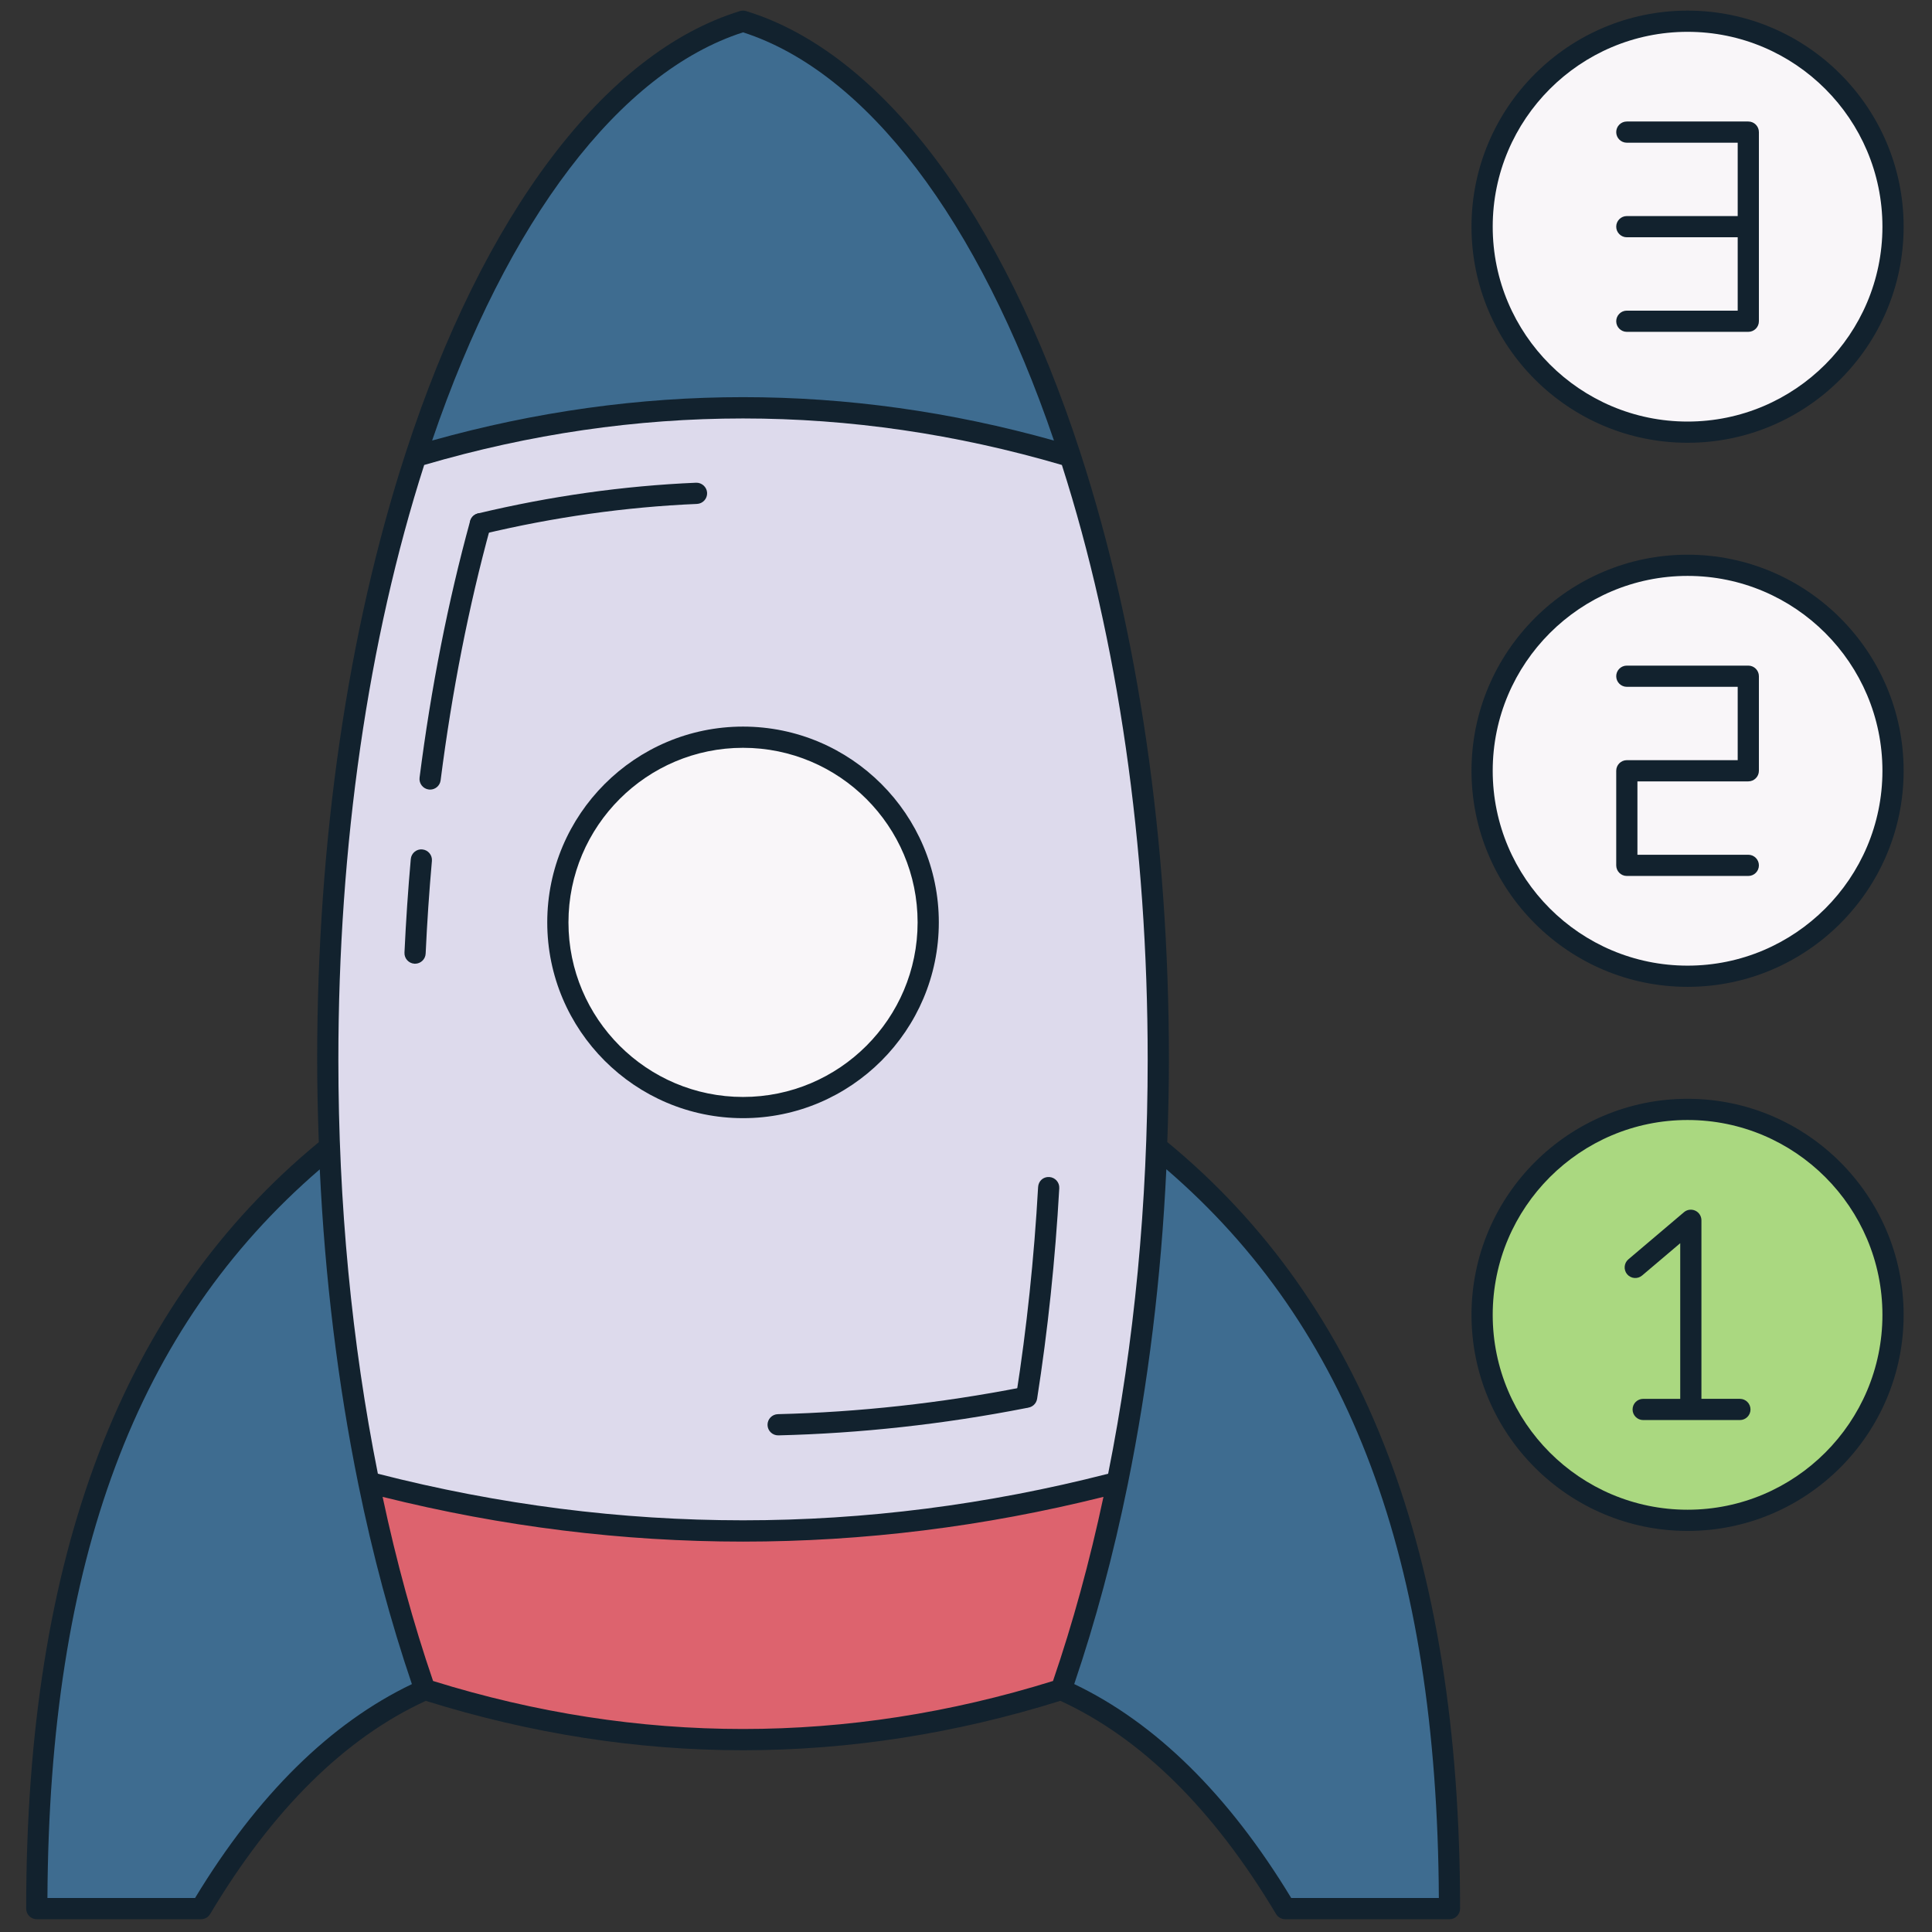
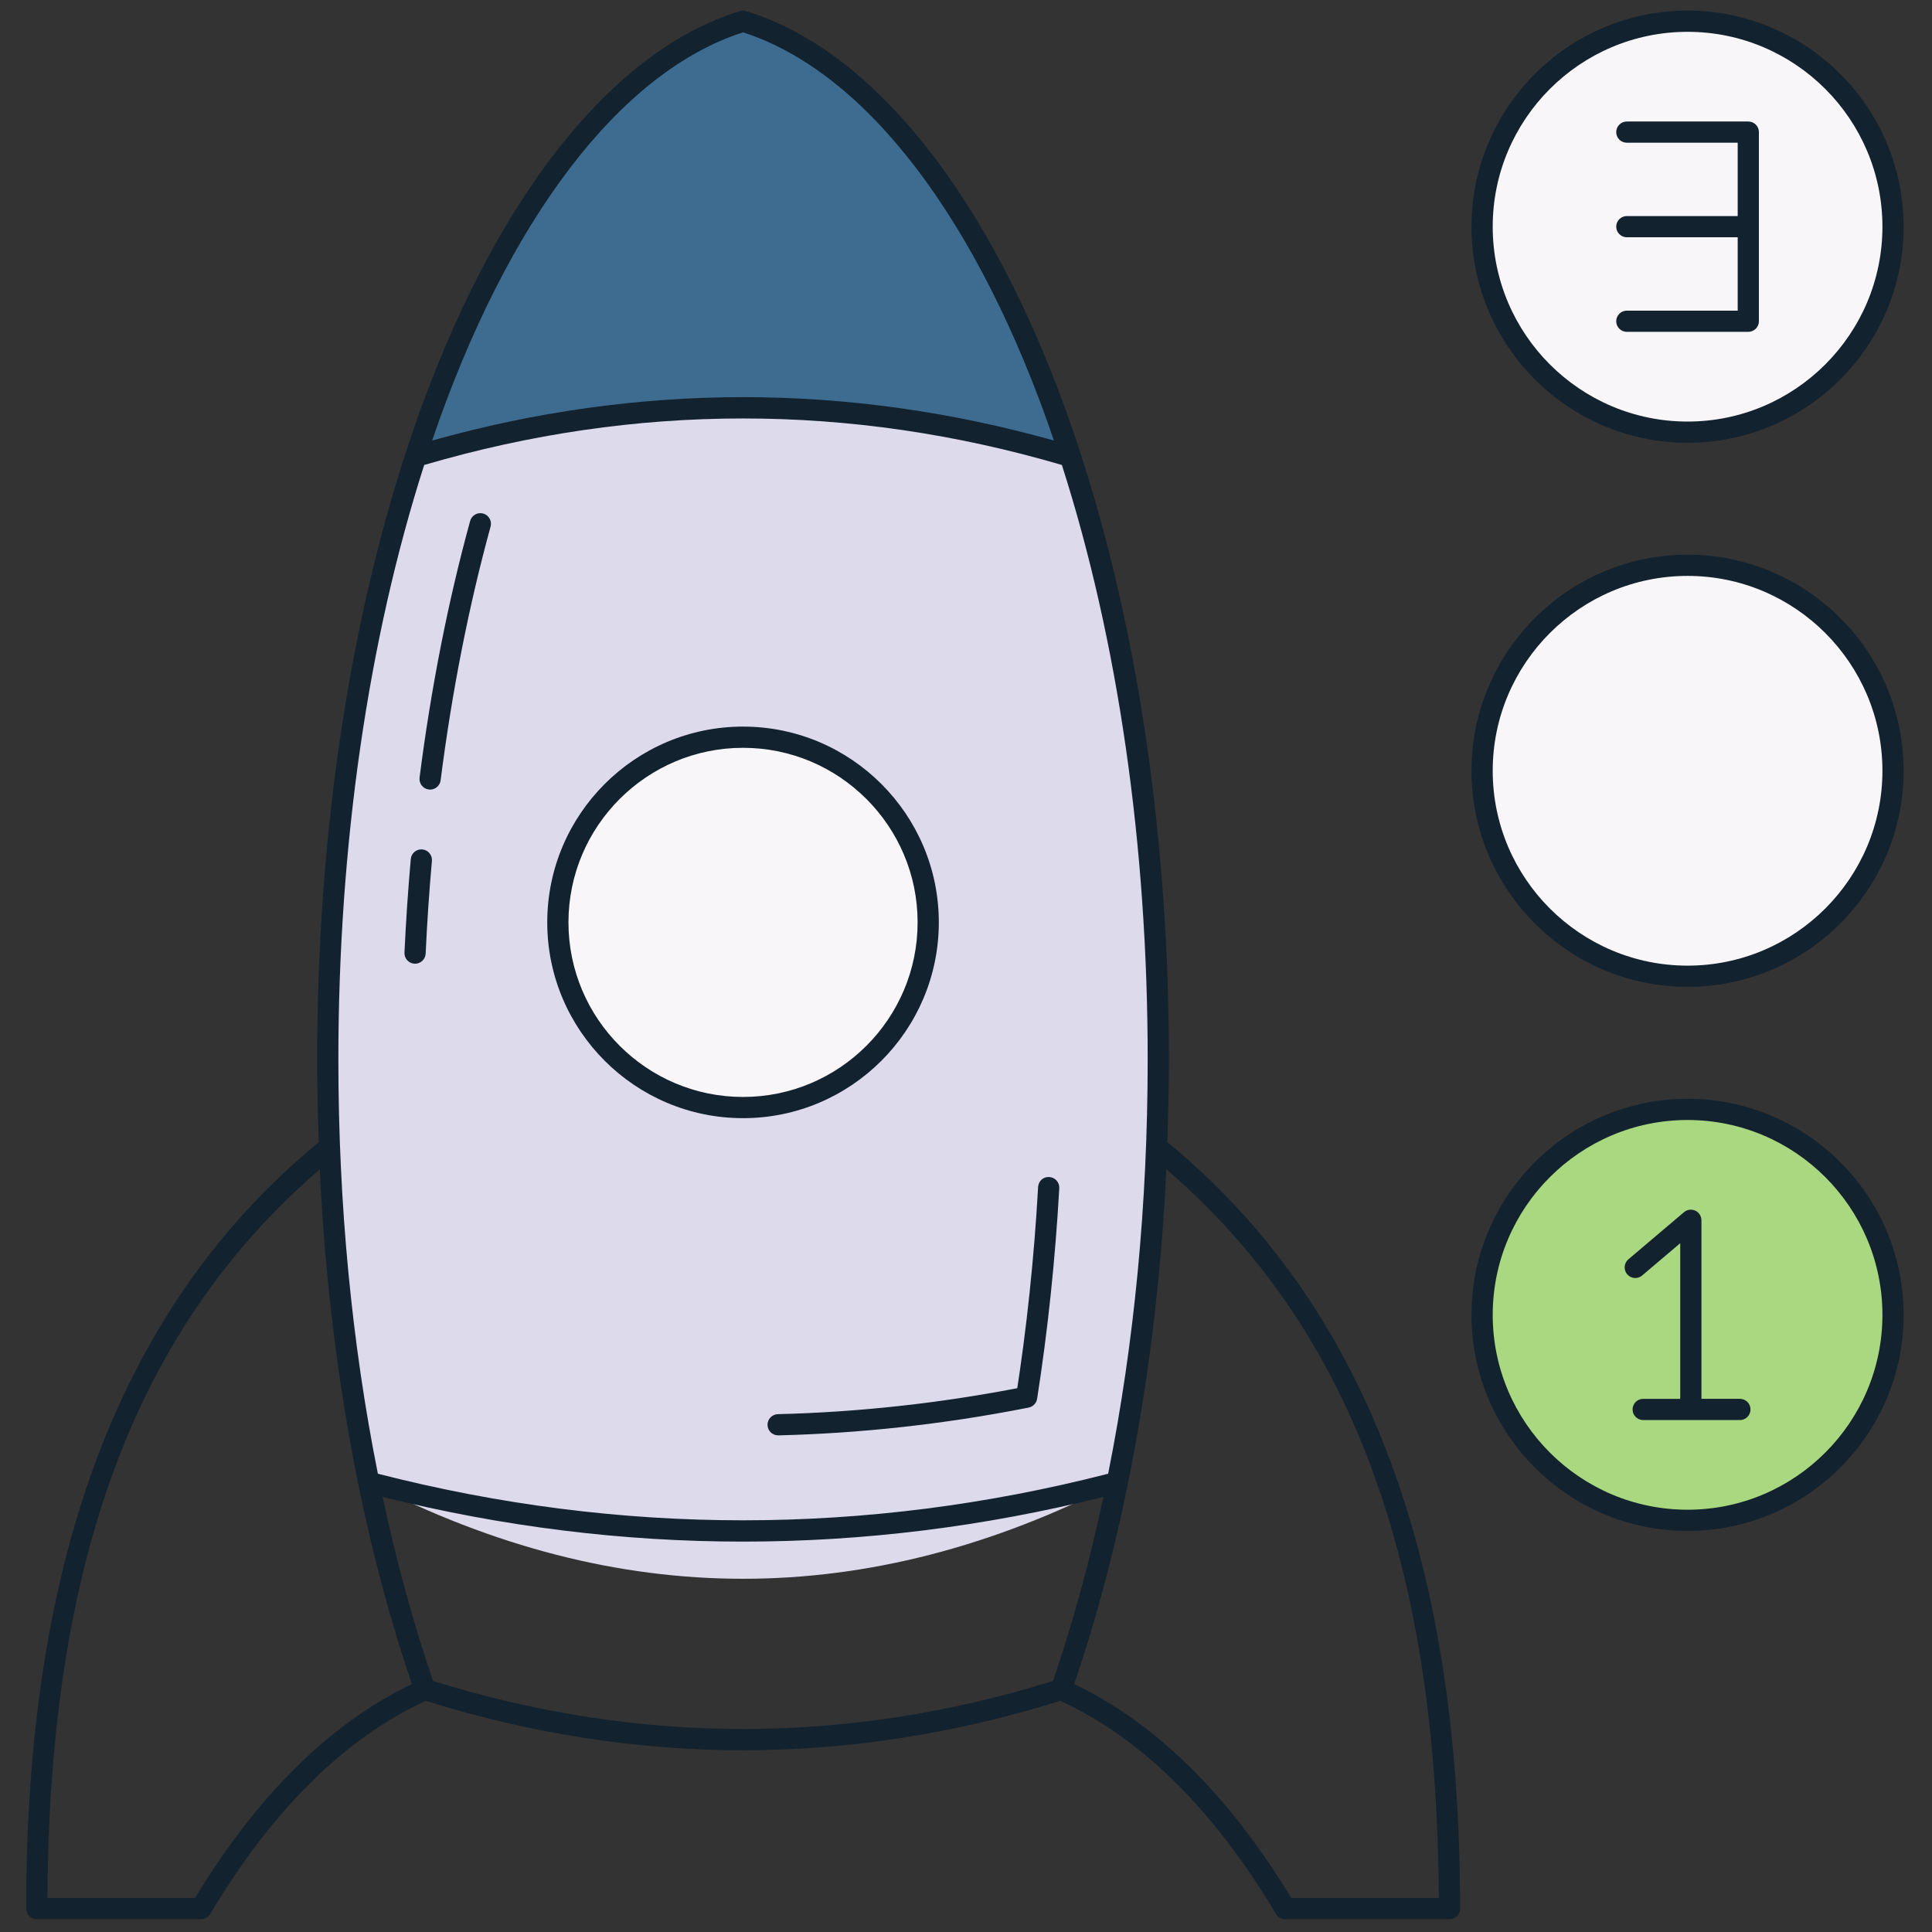
<svg xmlns="http://www.w3.org/2000/svg" version="1.1" width="256" height="256" viewBox="0 0 256 256" xml:space="preserve">
  <rect x="0" y="0" width="256" height="256" fill="#333333" stroke="none" />
  <g style="stroke: none; stroke-width: 0; stroke-dasharray: none; stroke-linecap: butt; stroke-linejoin: miter; stroke-miterlimit: 10; fill: none; fill-rule: nonzero; opacity: 1;" transform="translate(1.407 1.407) scale(2.81 2.81)">
-     <path d="M 54.048 53.584 c 8.346 6.777 13.801 17.462 13.801 35.916 h -7.745 c -3.089 -5.179 -6.617 -8.579 -10.551 -10.333 L 54.048 53.584 z" style="stroke: none; stroke-width: 1; stroke-dasharray: none; stroke-linecap: butt; stroke-linejoin: miter; stroke-miterlimit: 10; fill: rgb(62,108,144); fill-rule: nonzero; opacity: 1;" transform=" matrix(1 0 0 1 0 0) " stroke-linecap="round" />
-     <path d="M 15.035 53.584 C 6.69 60.361 1.234 71.046 1.234 89.5 H 8.98 c 3.089 -5.179 6.617 -8.579 10.551 -10.333 L 15.035 53.584 z" style="stroke: none; stroke-width: 1; stroke-dasharray: none; stroke-linecap: butt; stroke-linejoin: miter; stroke-miterlimit: 10; fill: rgb(62,108,144); fill-rule: nonzero; opacity: 1;" transform=" matrix(1 0 0 1 0 0) " stroke-linecap="round" />
    <path d="M 52.187 69.402 c 1.242 -6.098 1.932 -12.842 1.932 -19.939 c 0 -10.59 -1.534 -20.401 -4.146 -28.445 c -10.29 -5.013 -20.58 -5.013 -30.87 0 c -2.612 8.044 -4.146 17.855 -4.146 28.445 c 0 7.097 0.69 13.841 1.932 19.939 C 28.654 75.461 40.42 75.461 52.187 69.402 z" style="stroke: none; stroke-width: 1; stroke-dasharray: none; stroke-linecap: butt; stroke-linejoin: miter; stroke-miterlimit: 10; fill: rgb(221,218,236); fill-rule: nonzero; opacity: 1;" transform=" matrix(1 0 0 1 0 0) " stroke-linecap="round" />
    <circle cx="79.079" cy="10.189" r="9.689" style="stroke: none; stroke-width: 1; stroke-dasharray: none; stroke-linecap: butt; stroke-linejoin: miter; stroke-miterlimit: 10; fill: rgb(249,246,249); fill-rule: nonzero; opacity: 1;" transform="  matrix(1 0 0 1 0 0) " />
    <circle cx="79.079" cy="35.849" r="9.689" style="stroke: none; stroke-width: 1; stroke-dasharray: none; stroke-linecap: butt; stroke-linejoin: miter; stroke-miterlimit: 10; fill: rgb(249,246,249); fill-rule: nonzero; opacity: 1;" transform="  matrix(1 0 0 1 0 0) " />
    <circle cx="79.079" cy="61.499" r="9.689" style="stroke: none; stroke-width: 1; stroke-dasharray: none; stroke-linecap: butt; stroke-linejoin: miter; stroke-miterlimit: 10; fill: rgb(170,216,128); fill-rule: nonzero; opacity: 1;" transform="  matrix(1 0 0 1 0 0) " />
    <circle cx="34.532" cy="42.992" r="8.732" style="stroke: none; stroke-width: 1; stroke-dasharray: none; stroke-linecap: butt; stroke-linejoin: miter; stroke-miterlimit: 10; fill: rgb(249,246,249); fill-rule: nonzero; opacity: 1;" transform="  matrix(1 0 0 1 0 0) " />
    <path d="M 34.537 52.226 c -5.09 0 -9.232 -4.142 -9.232 -9.232 s 4.142 -9.232 9.232 -9.232 c 5.091 0 9.232 4.142 9.232 9.232 S 39.628 52.226 34.537 52.226 z M 34.537 34.762 c -4.539 0 -8.232 3.693 -8.232 8.232 c 0 4.54 3.693 8.232 8.232 8.232 c 4.54 0 8.232 -3.692 8.232 -8.232 C 42.77 38.455 39.077 34.762 34.537 34.762 z" style="stroke: none; stroke-width: 1; stroke-dasharray: none; stroke-linecap: butt; stroke-linejoin: miter; stroke-miterlimit: 10; fill: rgb(18,34,46); fill-rule: nonzero; opacity: 1;" transform=" matrix(1 0 0 1 0 0) " stroke-linecap="round" />
    <path d="M 79.077 20.378 c -5.618 0 -10.189 -4.571 -10.189 -10.189 S 73.459 0 79.077 0 s 10.188 4.571 10.188 10.189 S 84.695 20.378 79.077 20.378 z M 79.077 1 c -5.067 0 -9.189 4.122 -9.189 9.189 s 4.122 9.189 9.189 9.189 c 5.066 0 9.188 -4.122 9.188 -9.189 S 84.144 1 79.077 1 z" style="stroke: none; stroke-width: 1; stroke-dasharray: none; stroke-linecap: butt; stroke-linejoin: miter; stroke-miterlimit: 10; fill: rgb(18,34,46); fill-rule: nonzero; opacity: 1;" transform=" matrix(1 0 0 1 0 0) " stroke-linecap="round" />
    <path d="M 79.077 46.034 c -5.618 0 -10.189 -4.571 -10.189 -10.189 s 4.571 -10.189 10.189 -10.189 s 10.188 4.571 10.188 10.189 S 84.695 46.034 79.077 46.034 z M 79.077 26.656 c -5.067 0 -9.189 4.122 -9.189 9.189 s 4.122 9.189 9.189 9.189 c 5.066 0 9.188 -4.122 9.188 -9.189 S 84.144 26.656 79.077 26.656 z" style="stroke: none; stroke-width: 1; stroke-dasharray: none; stroke-linecap: butt; stroke-linejoin: miter; stroke-miterlimit: 10; fill: rgb(18,34,46); fill-rule: nonzero; opacity: 1;" transform=" matrix(1 0 0 1 0 0) " stroke-linecap="round" />
    <path d="M 79.077 71.69 c -5.618 0 -10.189 -4.57 -10.189 -10.188 s 4.571 -10.189 10.189 -10.189 s 10.188 4.571 10.188 10.189 S 84.695 71.69 79.077 71.69 z M 79.077 52.313 c -5.067 0 -9.189 4.122 -9.189 9.189 c 0 5.066 4.122 9.188 9.189 9.188 c 5.066 0 9.188 -4.122 9.188 -9.188 C 88.266 56.435 84.144 52.313 79.077 52.313 z" style="stroke: none; stroke-width: 1; stroke-dasharray: none; stroke-linecap: butt; stroke-linejoin: miter; stroke-miterlimit: 10; fill: rgb(18,34,46); fill-rule: nonzero; opacity: 1;" transform=" matrix(1 0 0 1 0 0) " stroke-linecap="round" />
    <path d="M 81.94 5.229 h -5.728 c -0.276 0 -0.5 0.224 -0.5 0.5 s 0.224 0.5 0.5 0.5 h 5.228 v 3.459 h -5.228 c -0.276 0 -0.5 0.224 -0.5 0.5 s 0.224 0.5 0.5 0.5 h 5.228 v 3.46 h -5.228 c -0.276 0 -0.5 0.224 -0.5 0.5 s 0.224 0.5 0.5 0.5 h 5.728 c 0.276 0 0.5 -0.224 0.5 -0.5 V 5.729 C 82.44 5.453 82.217 5.229 81.94 5.229 z" style="stroke: none; stroke-width: 1; stroke-dasharray: none; stroke-linecap: butt; stroke-linejoin: miter; stroke-miterlimit: 10; fill: rgb(18,34,46); fill-rule: nonzero; opacity: 1;" transform=" matrix(1 0 0 1 0 0) " stroke-linecap="round" />
-     <path d="M 81.94 40.805 h -5.728 c -0.276 0 -0.5 -0.224 -0.5 -0.5 v -4.46 c 0 -0.276 0.224 -0.5 0.5 -0.5 h 5.228 v -3.459 h -5.228 c -0.276 0 -0.5 -0.224 -0.5 -0.5 s 0.224 -0.5 0.5 -0.5 h 5.728 c 0.276 0 0.5 0.224 0.5 0.5 v 4.459 c 0 0.276 -0.224 0.5 -0.5 0.5 h -5.228 v 3.46 h 5.228 c 0.276 0 0.5 0.224 0.5 0.5 S 82.217 40.805 81.94 40.805 z" style="stroke: none; stroke-width: 1; stroke-dasharray: none; stroke-linecap: butt; stroke-linejoin: miter; stroke-miterlimit: 10; fill: rgb(18,34,46); fill-rule: nonzero; opacity: 1;" transform=" matrix(1 0 0 1 0 0) " stroke-linecap="round" />
    <path d="M 81.544 65.461 H 79.73 v -8.419 c 0 -0.194 -0.113 -0.372 -0.29 -0.454 c -0.178 -0.081 -0.386 -0.054 -0.533 0.072 l -2.621 2.222 c -0.211 0.179 -0.236 0.494 -0.059 0.705 c 0.181 0.212 0.496 0.236 0.705 0.059 l 1.798 -1.524 v 7.34 h -1.747 c -0.276 0 -0.5 0.224 -0.5 0.5 s 0.224 0.5 0.5 0.5 h 4.561 c 0.276 0 0.5 -0.224 0.5 -0.5 S 81.82 65.461 81.544 65.461 z" style="stroke: none; stroke-width: 1; stroke-dasharray: none; stroke-linecap: butt; stroke-linejoin: miter; stroke-miterlimit: 10; fill: rgb(18,34,46); fill-rule: nonzero; opacity: 1;" transform=" matrix(1 0 0 1 0 0) " stroke-linecap="round" />
    <path d="M 49.972 21.018 C 46.43 10.111 40.907 2.452 34.537 0.5 c -6.369 1.952 -11.893 9.611 -15.435 20.518 C 29.392 17.949 39.682 17.949 49.972 21.018 z" style="stroke: none; stroke-width: 1; stroke-dasharray: none; stroke-linecap: butt; stroke-linejoin: miter; stroke-miterlimit: 10; fill: rgb(62,108,144); fill-rule: nonzero; opacity: 1;" transform=" matrix(1 0 0 1 0 0) " stroke-linecap="round" />
-     <path d="M 52.187 69.402 c -0.71 3.484 -1.599 6.758 -2.643 9.765 c -10.005 3.167 -20.009 3.166 -30.013 0 c -1.044 -3.007 -1.933 -6.281 -2.643 -9.765 C 28.654 72.472 40.42 72.472 52.187 69.402 z" style="stroke: none; stroke-width: 1; stroke-dasharray: none; stroke-linecap: butt; stroke-linejoin: miter; stroke-miterlimit: 10; fill: rgb(221,99,110); fill-rule: nonzero; opacity: 1;" transform=" matrix(1 0 0 1 0 0) " stroke-linecap="round" />
    <path d="M 54.543 53.352 c 0.046 -1.289 0.076 -2.583 0.076 -3.889 c 0 -10.308 -1.442 -20.197 -4.171 -28.6 c -3.67 -11.3 -9.416 -18.896 -15.765 -20.841 c -0.096 -0.029 -0.197 -0.029 -0.293 0 c -6.349 1.945 -12.095 9.542 -15.764 20.841 c -2.729 8.402 -4.171 18.292 -4.171 28.6 c 0 1.308 0.031 2.605 0.077 3.896 C 5.252 61.006 0.734 72.828 0.734 89.5 c 0 0.276 0.224 0.5 0.5 0.5 h 7.745 c 0.176 0 0.339 -0.093 0.429 -0.244 c 2.941 -4.93 6.363 -8.306 10.17 -10.053 c 4.964 1.55 9.96 2.329 14.958 2.329 c 4.998 0 9.999 -0.779 14.964 -2.33 c 3.807 1.746 7.23 5.123 10.173 10.055 C 59.765 89.907 59.928 90 60.104 90 h 7.745 c 0.276 0 0.5 -0.224 0.5 -0.5 C 68.349 72.823 63.828 60.999 54.543 53.352 z M 34.537 1.024 c 5.81 1.869 11.119 8.85 14.661 19.249 c -4.867 -1.364 -9.764 -2.046 -14.661 -2.046 c -4.897 0 -9.794 0.683 -14.661 2.046 C 23.419 9.874 28.728 2.893 34.537 1.024 z M 19.502 21.425 c 9.977 -2.924 20.09 -2.925 30.07 0 c 2.644 8.251 4.046 17.936 4.046 28.038 c 0 6.789 -0.629 13.356 -1.864 19.53 c -11.426 2.929 -23.009 2.928 -34.436 0 c -1.234 -6.175 -1.863 -12.742 -1.863 -19.53 C 15.456 39.361 16.857 29.676 19.502 21.425 z M 8.697 89 H 1.736 c 0.083 -15.945 4.185 -26.899 12.842 -34.36 c 0.244 5.133 0.853 10.114 1.82 14.861 c 0.675 3.318 1.527 6.478 2.524 9.413 C 15.089 80.747 11.649 84.127 8.697 89 z M 19.921 78.766 c -0.929 -2.712 -1.729 -5.627 -2.38 -8.682 c 11.282 2.813 22.711 2.813 33.992 0 c -0.651 3.055 -1.45 5.97 -2.38 8.682 C 39.453 81.784 29.62 81.784 19.921 78.766 z M 60.387 89 c -2.956 -4.877 -6.397 -8.257 -10.233 -10.089 c 0.997 -2.935 1.848 -6.094 2.523 -9.41 c 0.967 -4.748 1.577 -9.731 1.821 -14.867 C 63.16 62.094 67.264 73.05 67.348 89 H 60.387 z" style="stroke: none; stroke-width: 1; stroke-dasharray: none; stroke-linecap: butt; stroke-linejoin: miter; stroke-miterlimit: 10; fill: rgb(18,34,46); fill-rule: nonzero; opacity: 1;" transform=" matrix(1 0 0 1 0 0) " stroke-linecap="round" />
-     <path d="M 22.151 24.698 c -0.226 0 -0.431 -0.154 -0.486 -0.384 c -0.064 -0.269 0.102 -0.538 0.37 -0.603 c 3.412 -0.816 6.873 -1.304 10.287 -1.449 c 0.267 -0.011 0.509 0.202 0.521 0.479 c 0.012 0.276 -0.203 0.509 -0.479 0.521 c -3.349 0.142 -6.746 0.621 -10.096 1.422 C 22.229 24.694 22.189 24.698 22.151 24.698 z" style="stroke: none; stroke-width: 1; stroke-dasharray: none; stroke-linecap: butt; stroke-linejoin: miter; stroke-miterlimit: 10; fill: rgb(18,34,46); fill-rule: nonzero; opacity: 1;" transform=" matrix(1 0 0 1 0 0) " stroke-linecap="round" />
    <path d="M 19.072 44.943 c -0.008 0 -0.016 0 -0.023 0 c -0.276 -0.013 -0.489 -0.247 -0.477 -0.522 c 0.069 -1.479 0.169 -2.963 0.298 -4.413 c 0.024 -0.274 0.268 -0.482 0.542 -0.454 c 0.275 0.024 0.478 0.268 0.454 0.542 c -0.128 1.435 -0.227 2.905 -0.295 4.37 C 19.559 44.734 19.337 44.943 19.072 44.943 z" style="stroke: none; stroke-width: 1; stroke-dasharray: none; stroke-linecap: butt; stroke-linejoin: miter; stroke-miterlimit: 10; fill: rgb(18,34,46); fill-rule: nonzero; opacity: 1;" transform=" matrix(1 0 0 1 0 0) " stroke-linecap="round" />
    <path d="M 19.781 36.732 c -0.021 0 -0.042 -0.001 -0.064 -0.004 c -0.274 -0.035 -0.467 -0.286 -0.433 -0.56 c 0.542 -4.238 1.344 -8.31 2.385 -12.103 c 0.073 -0.267 0.348 -0.423 0.614 -0.35 c 0.266 0.073 0.423 0.348 0.35 0.614 c -1.028 3.748 -1.821 7.773 -2.356 11.965 C 20.245 36.548 20.029 36.732 19.781 36.732 z" style="stroke: none; stroke-width: 1; stroke-dasharray: none; stroke-linecap: butt; stroke-linejoin: miter; stroke-miterlimit: 10; fill: rgb(18,34,46); fill-rule: nonzero; opacity: 1;" transform=" matrix(1 0 0 1 0 0) " stroke-linecap="round" />
    <path d="M 36.192 67.184 c -0.271 0 -0.493 -0.216 -0.5 -0.488 c -0.006 -0.275 0.212 -0.505 0.488 -0.512 c 3.809 -0.093 7.678 -0.518 11.499 -1.265 c 0.268 -0.056 0.533 0.122 0.586 0.395 c 0.054 0.271 -0.123 0.533 -0.395 0.586 c -3.876 0.759 -7.801 1.19 -11.666 1.284 C 36.2 67.184 36.196 67.184 36.192 67.184 z" style="stroke: none; stroke-width: 1; stroke-dasharray: none; stroke-linecap: butt; stroke-linejoin: miter; stroke-miterlimit: 10; fill: rgb(18,34,46); fill-rule: nonzero; opacity: 1;" transform=" matrix(1 0 0 1 0 0) " stroke-linecap="round" />
    <path d="M 47.911 65.882 c -0.026 0 -0.052 -0.002 -0.078 -0.006 c -0.273 -0.043 -0.46 -0.299 -0.417 -0.571 c 0.499 -3.183 0.848 -6.49 1.035 -9.832 c 0.016 -0.274 0.234 -0.49 0.527 -0.471 c 0.275 0.016 0.486 0.251 0.471 0.527 c -0.189 3.374 -0.541 6.715 -1.045 9.93 C 48.365 65.706 48.152 65.882 47.911 65.882 z" style="stroke: none; stroke-width: 1; stroke-dasharray: none; stroke-linecap: butt; stroke-linejoin: miter; stroke-miterlimit: 10; fill: rgb(18,34,46); fill-rule: nonzero; opacity: 1;" transform=" matrix(1 0 0 1 0 0) " stroke-linecap="round" />
  </g>
</svg>